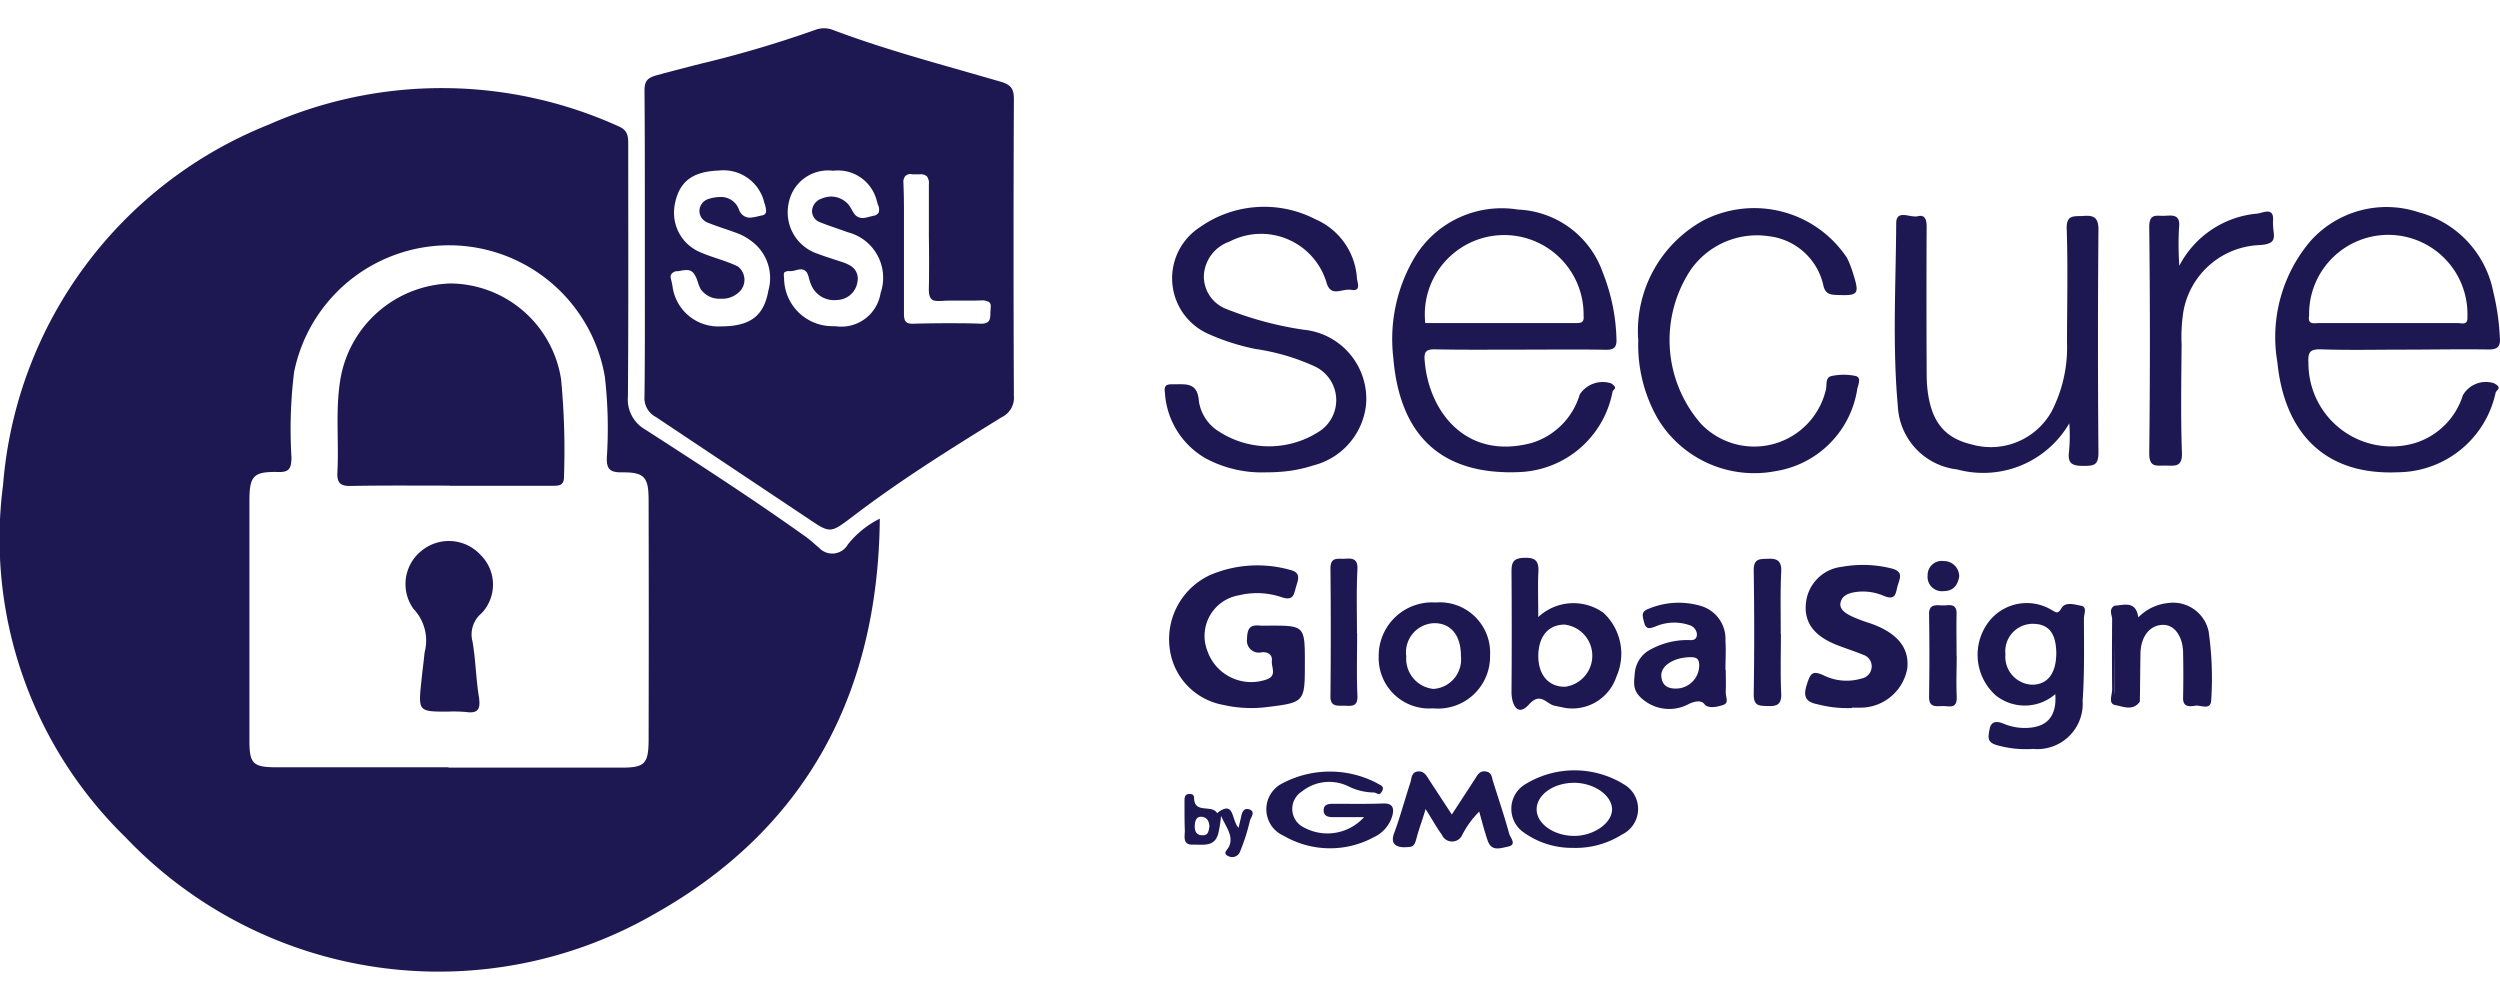
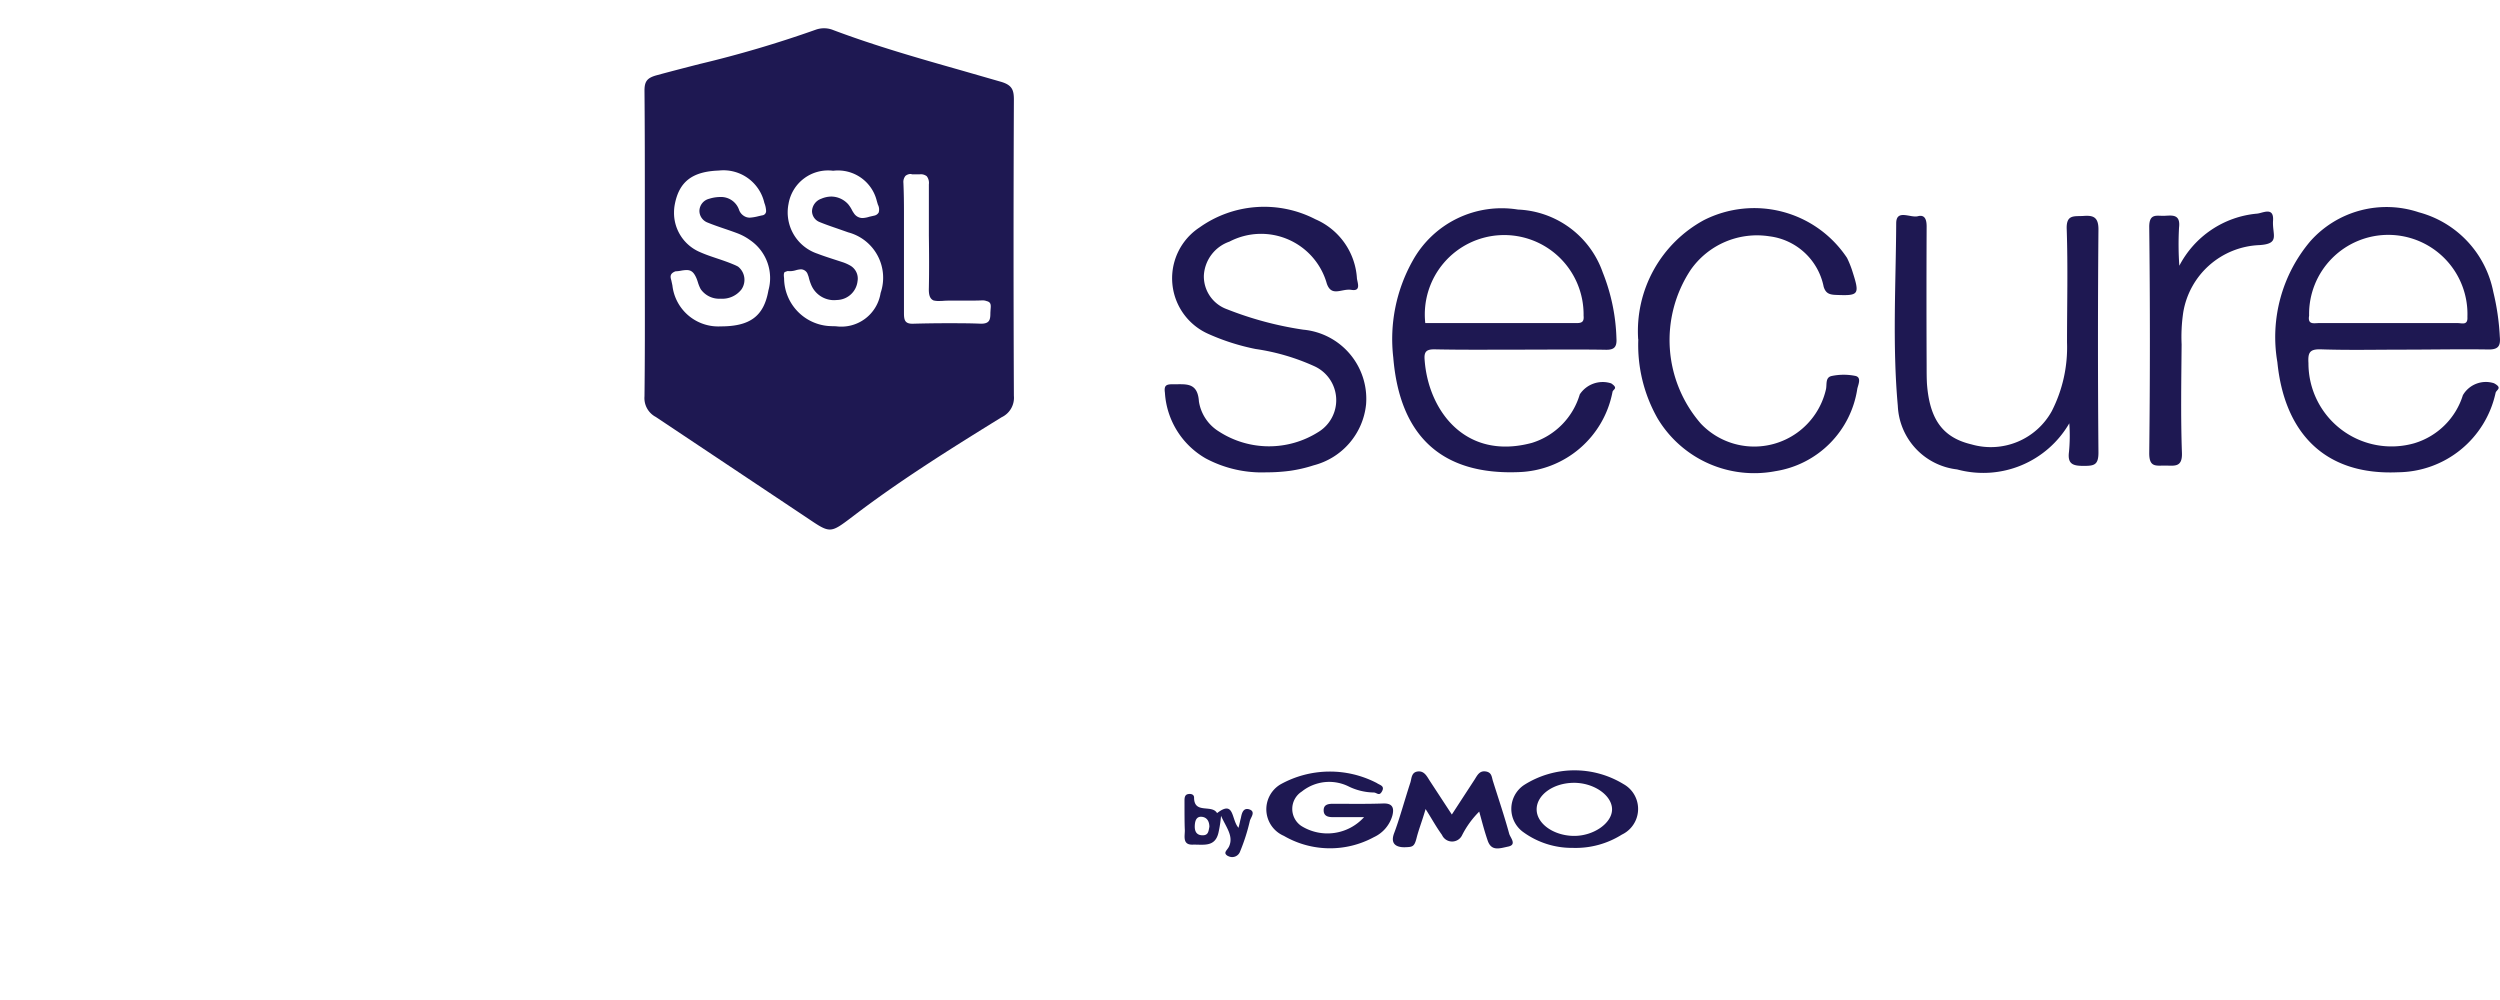
<svg xmlns="http://www.w3.org/2000/svg" class="footerLegalLogos__logo footerLegalLogos__logo--secure" aria-hidden="true" viewBox="-840 4896 72.868 27.497" fill="#1e1852" width="70px" height="28px">
  <g transform="translate(-1002.782 -1125)">
-     <path class="a" d="M46.6,277.043c-.047,5.077-2.133,9.031-6.568,11.522a12.6,12.6,0,0,1-15.419-2.236,12.145,12.145,0,0,1-3.567-10.276,12.354,12.354,0,0,1,7.738-10.493,12.48,12.48,0,0,1,10.2.047c.293.123.283.321.283.566,0,2.435.009,4.869-.009,7.313a1.007,1.007,0,0,0,.51.963c1.566,1.01,3.142,2.029,4.662,3.114.142.1.264.217.4.33a.523.523,0,0,0,.84-.1A2.767,2.767,0,0,1,46.6,277.043ZM34.03,284.3h5.048c.661,0,.774-.113.783-.764q.009-3.51,0-7.03c0-.679-.123-.821-.793-.812-.321,0-.434-.085-.425-.425a13.144,13.144,0,0,0-.057-2.359,4.607,4.607,0,0,0-9.059-.132,13.723,13.723,0,0,0-.075,2.491c-.009.274-.038.425-.377.415-.736-.019-.849.113-.849.84v6.983c0,.679.1.783.8.783h5Zm-.009-1.632c-.868,0-.878,0-.783-.887.028-.283.066-.557.094-.84a1.336,1.336,0,0,0-.321-1.264,1.239,1.239,0,0,1,.245-1.708,1.255,1.255,0,0,1,1.708.132,1.214,1.214,0,0,1,.028,1.7.8.8,0,0,0-.264.821c.094.538.1,1.095.189,1.633.047.33-.019.472-.368.425A4.024,4.024,0,0,0,34.021,282.667Zm.047-6.587c-.963,0-1.916-.009-2.878.009-.311.009-.415-.085-.4-.4.047-.878-.057-1.755.075-2.633a3.352,3.352,0,0,1,3.237-2.869,3.294,3.294,0,0,1,3.208,2.793,21.634,21.634,0,0,1,.085,2.821c.009.293-.16.283-.359.283H34.068Z" transform="translate(141.826 5758.249)" />
    <path class="a" d="M-3441.594,14.609c-.16,0-.324-.111-.651-.332l-4.421-2.949a.62.62,0,0,1-.33-.6c.013-1.087.012-2.175.01-3.267V5.188c0-1.16,0-2.268-.01-3.371,0-.269.076-.368.339-.444.42-.115.843-.223,1.265-.332a32.873,32.873,0,0,0,3.387-1,.719.719,0,0,1,.243-.042.7.7,0,0,1,.267.052c1.227.462,2.5.825,3.737,1.176l1.161.334c.315.095.368.236.368.518q-.019,4.313,0,8.635a.627.627,0,0,1-.359.623c-1.586.98-3.008,1.874-4.349,2.9C-3441.264,14.484-3441.427,14.609-3441.594,14.609Zm-4.175-7.563a1.023,1.023,0,0,0-.166.019.988.988,0,0,1-.157.018c-.181.067-.148.175-.122.263l.032.15a1.345,1.345,0,0,0,1.411,1.192c.854,0,1.256-.3,1.387-1.048a1.338,1.338,0,0,0-.53-1.463,1.58,1.58,0,0,0-.367-.2c-.126-.048-.253-.092-.381-.135-.17-.058-.34-.116-.507-.185a.367.367,0,0,1-.226-.334.372.372,0,0,1,.283-.354,1.094,1.094,0,0,1,.319-.052.556.556,0,0,1,.55.364.347.347,0,0,0,.216.222.318.318,0,0,0,.1.016,1.314,1.314,0,0,0,.251-.042l.11-.025a.125.125,0,0,0,.114-.141.716.716,0,0,0-.05-.221,1.223,1.223,0,0,0-1.329-.944c-.774.028-1.157.325-1.283.993a1.263,1.263,0,0,0-.021.225,1.241,1.241,0,0,0,.766,1.163c.163.072.319.124.48.178s.316.106.492.18a1.383,1.383,0,0,1,.127.06.491.491,0,0,1,.1.666.706.706,0,0,1-.607.27.657.657,0,0,1-.581-.279,1.074,1.074,0,0,1-.077-.185c-.014-.045-.029-.091-.047-.134C-3445.559,7.108-3445.635,7.046-3445.77,7.046Zm2.939.03h0l-.08.029c-.034.039-.025.114-.017.179a1.407,1.407,0,0,0,1.28,1.392q.116.008.224.008a1.159,1.159,0,0,0,1.309-.969,1.368,1.368,0,0,0-.939-1.766l-.308-.108c-.18-.062-.357-.122-.531-.194a.346.346,0,0,1-.221-.317.4.4,0,0,1,.268-.362.769.769,0,0,1,.286-.064.666.666,0,0,1,.231.041.674.674,0,0,1,.27.184.927.927,0,0,1,.109.168.615.615,0,0,0,.054.089.3.3,0,0,0,.254.144.75.75,0,0,0,.2-.038l.15-.034a.191.191,0,0,0,.122-.091.307.307,0,0,0-.024-.228l-.03-.1a1.164,1.164,0,0,0-1.274-.887,1.169,1.169,0,0,0-1.3.962,1.269,1.269,0,0,0,.84,1.454c.174.067.352.124.531.182l.224.073a1.257,1.257,0,0,1,.2.091.435.435,0,0,1,.216.456.616.616,0,0,1-.567.547l-.108.007a.724.724,0,0,1-.679-.453,1.365,1.365,0,0,1-.062-.187.489.489,0,0,0-.032-.1.213.213,0,0,0-.2-.159.63.63,0,0,0-.149.026.636.636,0,0,1-.153.027Zm3.62-2.829a.245.245,0,0,0-.179.054.28.28,0,0,0-.06.205c.013.3.016.574.016.847l0,.528,0,.532,0,.623,0,.668,0,.585c0,.2.017.322.247.322.353-.01.681-.015,1.01-.015s.659,0,.989.014c.255,0,.273-.121.273-.321l.006-.1c.01-.116.018-.207-.115-.238a.33.33,0,0,0-.128-.021c-.107.005-.177.006-.253.006l-.235,0-.342,0c-.119,0-.238,0-.348.011h-.041a.667.667,0,0,1-.2-.015c-.122-.055-.143-.188-.137-.372.01-.516.007-1.015,0-1.515,0-.443,0-.842,0-1.24l0-.256a.321.321,0,0,0-.061-.237.282.282,0,0,0-.207-.056h-.129l-.111,0Z" transform="translate(3628.563 6021)" />
    <path class="a" d="M416.828,305.317c-.8,0-1.6.019-2.406-.009-.33-.009-.377.1-.359.406a2.421,2.421,0,0,0,3.086,2.331,2.119,2.119,0,0,0,1.415-1.4.774.774,0,0,1,.906-.349c.264.142.066.189.047.283a2.936,2.936,0,0,1-2.84,2.312c-2.2.1-3.322-1.217-3.52-3.208a4.324,4.324,0,0,1,.963-3.529,2.971,2.971,0,0,1,3.161-.84,3,3,0,0,1,2.17,2.321,7,7,0,0,1,.189,1.3c.028.283-.047.387-.359.377C418.461,305.3,417.64,305.317,416.828,305.317Zm-.444-.774h2.029c.123,0,.3.075.283-.179a2.308,2.308,0,1,0-4.614-.038c-.047.274.142.217.283.217Zm-25.3.774c-.83,0-1.67.009-2.5-.009-.226,0-.3.066-.283.293.1,1.482,1.18,2.954,3.123,2.435a2.1,2.1,0,0,0,1.4-1.415.8.8,0,0,1,.915-.321c.226.151.047.17.038.255a2.878,2.878,0,0,1-2.718,2.331c-2.236.094-3.482-1.029-3.671-3.34a4.662,4.662,0,0,1,.566-2.821,2.963,2.963,0,0,1,3.067-1.491,2.738,2.738,0,0,1,2.472,1.831,5.609,5.609,0,0,1,.4,1.925c.019.283-.094.34-.349.33C392.718,305.307,391.9,305.317,391.086,305.317Zm-2.765-.774h4.416c.16,0,.217-.047.2-.217a2.314,2.314,0,1,0-4.614.217Zm-4.624,4.35a3.463,3.463,0,0,1-1.774-.406,2.374,2.374,0,0,1-1.189-1.916c-.028-.2.028-.245.217-.245.368.009.736-.085.774.5a1.257,1.257,0,0,0,.585.878,2.686,2.686,0,0,0,2.888.019,1.087,1.087,0,0,0-.113-1.925,6.345,6.345,0,0,0-1.708-.5,6.446,6.446,0,0,1-1.387-.444,1.773,1.773,0,0,1-.245-3.1,3.25,3.25,0,0,1,3.378-.236,2.008,2.008,0,0,1,1.208,1.727c.019.132.123.377-.16.33s-.576.217-.717-.179a1.99,1.99,0,0,0-2.84-1.227,1.108,1.108,0,0,0-.745.991,1.018,1.018,0,0,0,.679.981,10,10,0,0,0,2.218.594,2.024,2.024,0,0,1,1.831,2.18,2.049,2.049,0,0,1-1.529,1.774,4.058,4.058,0,0,1-.689.16A5.126,5.126,0,0,1,383.7,308.893Zm23.4-1.434a2.9,2.9,0,0,1-3.274,1.349,1.951,1.951,0,0,1-1.727-1.85c-.16-1.774-.057-3.548-.047-5.322,0-.425.415-.151.632-.208s.255.123.255.3q-.009,2.029,0,4.058c0,.17,0,.349.009.519.076,1.047.462,1.576,1.3,1.774a2.029,2.029,0,0,0,2.34-.972,4.087,4.087,0,0,0,.443-2c0-1.1.028-2.2-.009-3.3-.019-.444.226-.368.491-.387s.434.019.434.387q-.028,3.256,0,6.511c0,.368-.132.387-.434.387s-.472-.047-.425-.406a4.97,4.97,0,0,0,.009-.84Zm-12.569-2.444a3.681,3.681,0,0,1,1.916-3.473,3.246,3.246,0,0,1,4.171,1.1,2.78,2.78,0,0,1,.16.4c.217.679.189.708-.5.679-.189-.009-.283-.057-.34-.236a1.844,1.844,0,0,0-1.585-1.472,2.357,2.357,0,0,0-2.293.981,3.709,3.709,0,0,0,.3,4.482,2.145,2.145,0,0,0,3.642-.991c.038-.142-.028-.359.17-.4a1.708,1.708,0,0,1,.7,0c.17.047.076.245.047.368a2.862,2.862,0,0,1-2.387,2.406,3.283,3.283,0,0,1-3.435-1.538A4.331,4.331,0,0,1,394.53,305.015Zm15.768-2.133a2.839,2.839,0,0,1,2.265-1.529c.16-.009.5-.217.472.2s.217.679-.4.717a2.346,2.346,0,0,0-2.218,1.963,4.859,4.859,0,0,0-.047.934c-.009,1.047-.028,2.1.009,3.152.019.444-.226.377-.491.377s-.462.057-.462-.359q.038-3.293,0-6.6c0-.406.226-.311.444-.321s.472-.057.425.34A8.916,8.916,0,0,0,410.3,302.882Z" transform="translate(-183.996 5725.049)" />
-     <path class="a" d="M386.044,412.662c0,1.161,0,1.151-1.18,1.293a3.689,3.689,0,0,1-1.217-.076,1.91,1.91,0,0,1-1.548-1.689,2.059,2.059,0,0,1,1.189-2.095,3.513,3.513,0,0,1,2.312-.151c.34.076.255.274.189.491s-.066.425-.415.311a2.227,2.227,0,0,0-1.255-.057,1.2,1.2,0,0,0-.915,1.623,1.351,1.351,0,0,0,1.746.821c.283-.113.113-.349.132-.538s-.132-.264-.3-.245a.347.347,0,0,1-.425-.377c.009-.34.094-.434.4-.4h.189C386.044,411.567,386.044,411.567,386.044,412.662Zm21.874.906a1.355,1.355,0,0,1-1.736.038,1.588,1.588,0,0,1-.274-2.048,1.4,1.4,0,0,1,1.9-.443c.142.075.179.132.293-.057s.377-.1.566-.066.085.236.085.368c0,.8.019,1.6-.038,2.4a1.323,1.323,0,0,1-1.444,1.406,3.094,3.094,0,0,1-1.066-.113c-.283-.085-.245-.236-.2-.472s.226-.227.406-.151a1.585,1.585,0,0,0,.689.123C407.681,414.53,407.964,414.209,407.917,413.568Zm.028-1.17c0-.6-.217-.887-.708-.878a.8.8,0,0,0-.774.887.814.814,0,0,0,.774.887C407.672,413.294,407.936,412.992,407.946,412.4Zm-5.954,1.576a3.445,3.445,0,0,1-1.019-.113c-.34-.066-.406-.236-.3-.566s.16-.425.491-.274a1.51,1.51,0,0,0,1.1.094.361.361,0,0,0,.3-.321.349.349,0,0,0-.236-.368c-.274-.113-.557-.2-.83-.311-.632-.264-.906-.651-.849-1.2a1.183,1.183,0,0,1,1.047-1.057,3.426,3.426,0,0,1,1.444.047c.349.085.255.274.189.481s-.038.472-.406.321a1.528,1.528,0,0,0-.83-.113c-.189.028-.387.094-.434.3s.151.321.321.406a4.665,4.665,0,0,0,.528.2c.8.274,1.161.717,1.095,1.321a1.389,1.389,0,0,1-1.406,1.142h-.208Zm-9.144-2.652a1.5,1.5,0,0,1,1.9-.123,1.629,1.629,0,0,1,.377,1.859,1.353,1.353,0,0,1-1.482.915l-.321-.066c-.236-.047-.406-.415-.745-.038s-.51,0-.51-.368c.009-1.161.009-2.321,0-3.491,0-.283.047-.406.377-.415s.425.1.406.425S392.847,410.85,392.847,411.322Zm0,1.132c0,.557.3.906.783.9a.913.913,0,0,0-.019-1.812C393.14,411.548,392.857,411.878,392.847,412.454Zm-3.067,1.529a1.47,1.47,0,0,1-1.585-1.5,1.557,1.557,0,0,1,1.661-1.585,1.467,1.467,0,0,1,1.585,1.548A1.516,1.516,0,0,1,389.781,413.983Zm.812-1.529c0-.595-.293-.963-.793-.953a.851.851,0,0,0-.8.972.883.883,0,0,0,.793.944A.861.861,0,0,0,390.592,412.454Zm7.719.406c0,.208.009.406,0,.613s.113.349-.085.415-.444.1-.538-.028-.293-.076-.444-.009a1.2,1.2,0,0,1-1.255-.057c-.406-.283-.359-.5-.33-.83a.859.859,0,0,1,.481-.708,2.255,2.255,0,0,1,1.038-.264c.113,0,.274.038.293-.151a.3.3,0,0,0-.217-.283,1.384,1.384,0,0,0-1.01.047c-.142.047-.255.094-.311-.123s-.094-.321.142-.406a2.275,2.275,0,0,1,1.519-.075,1,1,0,0,1,.708,1.01c.019.283,0,.566,0,.849Zm-1.463.547a.679.679,0,0,0,.689-.67h0c0-.179-.057-.245-.245-.245-.481,0-.878.245-.859.547s.217.368.425.368h-.009Zm12.8-2.416c.283-.019.613-.151.689.34a1.4,1.4,0,0,1,.849-.415,1.057,1.057,0,0,1,1.2.83,9.614,9.614,0,0,1,.076,1.972c0,.349-.3.16-.472.189s-.359.038-.349-.236c.009-.444.009-.878,0-1.321s-.236-.812-.6-.8-.632.33-.642.83-.009.944-.019,1.415c-.859.009-.717.057-.727-.727S409.644,411.68,409.644,410.991Zm-9.729.821c0,.585-.019,1.161.009,1.746.009.311-.123.368-.387.359s-.415,0-.415-.34q.028-1.812,0-3.624c0-.34.179-.321.415-.33s.4.038.387.359C399.9,410.586,399.915,411.2,399.915,411.812Zm-12.352-.019c0,.613-.019,1.227.009,1.831.009.34-.2.283-.4.283s-.4.028-.387-.293q.019-1.859,0-3.708c0-.34.208-.274.4-.283s.4-.038.387.293C387.544,410.539,387.563,411.171,387.563,411.794Zm17.476.661c0,.387-.019.783,0,1.17s-.2.293-.4.293-.415.057-.406-.283q.019-1.2,0-2.387c-.009-.3.189-.274.377-.264s.434-.094.425.255,0,.812,0,1.217Zm.076-2.34c-.038.283-.179.453-.462.453a.418.418,0,0,1-.462-.462.412.412,0,0,1,.472-.415A.444.444,0,0,1,405.115,410.114Zm4.529.878c0,.689-.009,1.387,0,2.076s-.132.736.727.727c-.2.274-.491.132-.708.094s-.094-.293-.094-.453q-.009-1.029,0-2.067C409.559,411.246,409.474,411.086,409.644,410.991Z" transform="translate(-185.229 5626.838)" />
    <path class="a" d="M388.376,483.528c.038-.142.047-.208.066-.274s.038-.33.245-.264.038.245.019.34a5.641,5.641,0,0,1-.283.887.245.245,0,0,1-.311.151l-.047-.019c-.16-.094-.009-.17.038-.283.132-.3-.085-.547-.236-.887a3.644,3.644,0,0,1-.075.491c-.1.434-.444.34-.755.349s-.217-.274-.226-.434-.009-.566-.009-.849c0-.085.009-.17.1-.189s.179.009.179.1c0,.491.519.189.67.453C388.263,482.707,388.159,483.283,388.376,483.528Zm-.849-.028c0-.142-.057-.274-.217-.292s-.2.113-.208.245.019.283.208.293S387.5,483.632,387.527,483.5Z" transform="translate(-189.495 5560.775)" />
-     <path class="a" d="M414.914,476.623H414c-.132,0-.264-.028-.264-.2s.142-.189.274-.189c.491,0,.972.009,1.463-.009.283-.009.321.142.264.359a.991.991,0,0,1-.538.623,2.678,2.678,0,0,1-2.623-.038.844.844,0,0,1-.1-1.5,2.964,2.964,0,0,1,2.812-.038c.076.057.236.075.151.236s-.151.038-.245.038a1.727,1.727,0,0,1-.717-.17,1.274,1.274,0,0,0-1.378.142.6.6,0,0,0-.019,1A1.438,1.438,0,0,0,414.914,476.623Zm1.793-.236c-.1.349-.2.594-.264.849s-.123.255-.321.264-.472-.047-.33-.415.311-.981.472-1.472c.038-.123.028-.3.217-.321s.264.142.349.274l.642.981.67-1.029c.076-.123.142-.255.321-.226s.17.17.208.283c.16.51.33,1.01.472,1.529.028.113.236.321-.028.377s-.491.142-.6-.179-.16-.538-.245-.84a2.673,2.673,0,0,0-.5.689.322.322,0,0,1-.585-.009C416.99,476.868,416.9,476.689,416.707,476.387Zm4.312,1.132a2.411,2.411,0,0,1-1.482-.472.835.835,0,0,1,.038-1.359,2.741,2.741,0,0,1,2.9-.028.828.828,0,0,1-.047,1.472A2.529,2.529,0,0,1,421.02,477.52Zm0-.349c.585.009,1.132-.377,1.123-.783s-.538-.774-1.132-.764-1.066.359-1.066.774S420.435,477.161,421.02,477.17Z" transform="translate(-212.373 5567.369)" />
+     <path class="a" d="M414.914,476.623H414c-.132,0-.264-.028-.264-.2s.142-.189.274-.189c.491,0,.972.009,1.463-.009.283-.009.321.142.264.359a.991.991,0,0,1-.538.623,2.678,2.678,0,0,1-2.623-.038.844.844,0,0,1-.1-1.5,2.964,2.964,0,0,1,2.812-.038c.076.057.236.075.151.236s-.151.038-.245.038a1.727,1.727,0,0,1-.717-.17,1.274,1.274,0,0,0-1.378.142.6.6,0,0,0-.019,1A1.438,1.438,0,0,0,414.914,476.623Zm1.793-.236c-.1.349-.2.594-.264.849s-.123.255-.321.264-.472-.047-.33-.415.311-.981.472-1.472c.038-.123.028-.3.217-.321s.264.142.349.274l.642.981.67-1.029c.076-.123.142-.255.321-.226s.17.17.208.283c.16.51.33,1.01.472,1.529.028.113.236.321-.028.377s-.491.142-.6-.179-.16-.538-.245-.84a2.673,2.673,0,0,0-.5.689.322.322,0,0,1-.585-.009C416.99,476.868,416.9,476.689,416.707,476.387m4.312,1.132a2.411,2.411,0,0,1-1.482-.472.835.835,0,0,1,.038-1.359,2.741,2.741,0,0,1,2.9-.028.828.828,0,0,1-.047,1.472A2.529,2.529,0,0,1,421.02,477.52Zm0-.349c.585.009,1.132-.377,1.123-.783s-.538-.774-1.132-.764-1.066.359-1.066.774S420.435,477.161,421.02,477.17Z" transform="translate(-212.373 5567.369)" />
  </g>
</svg>